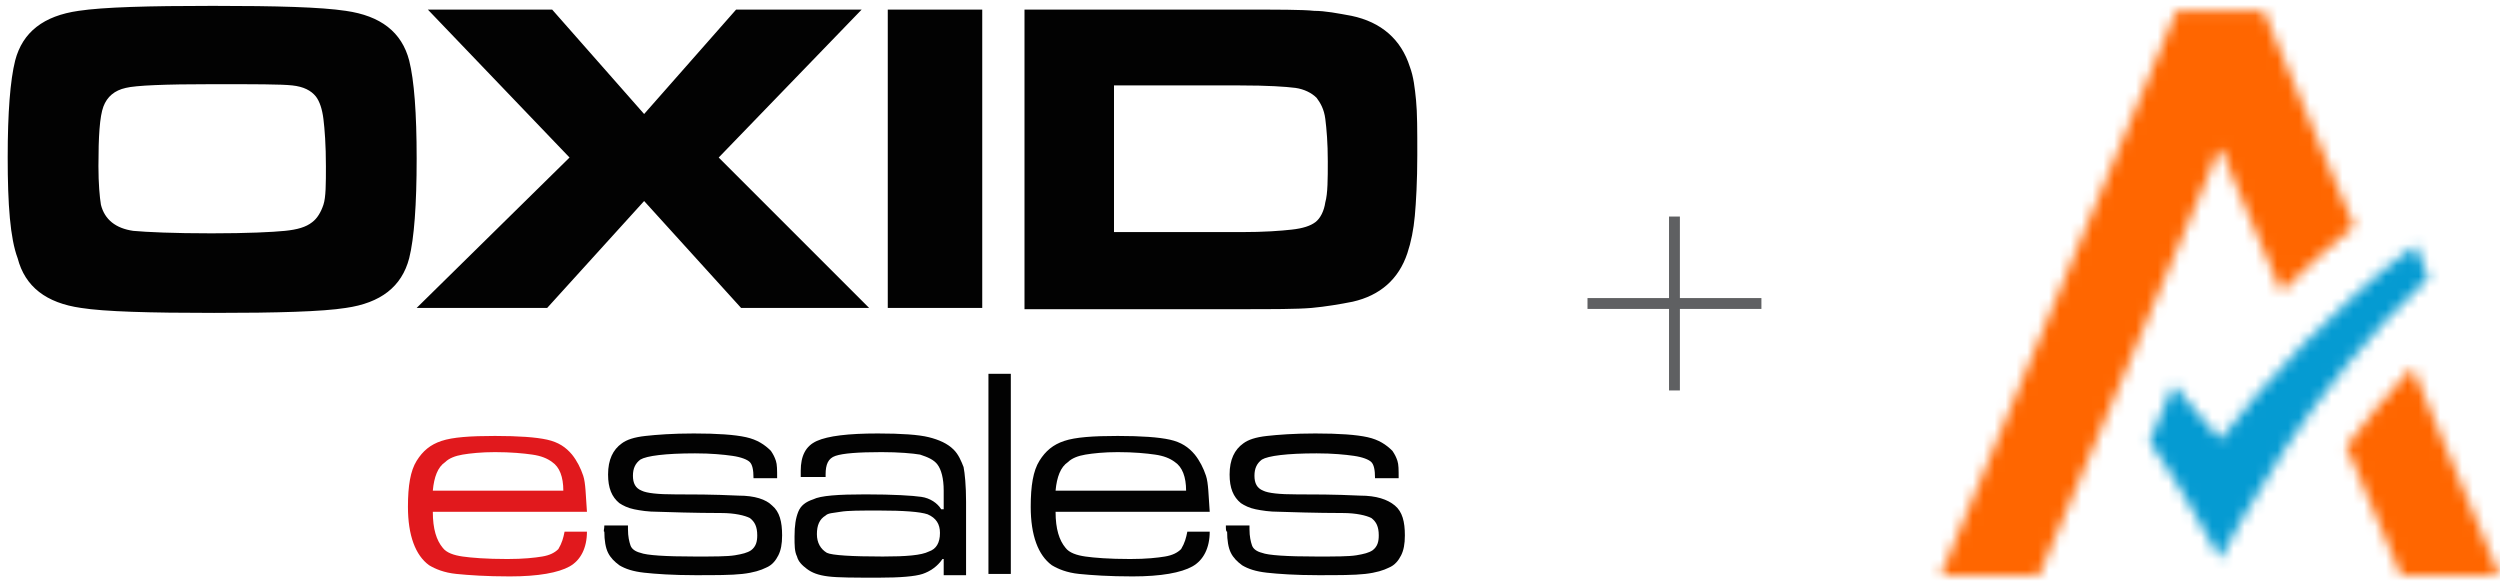
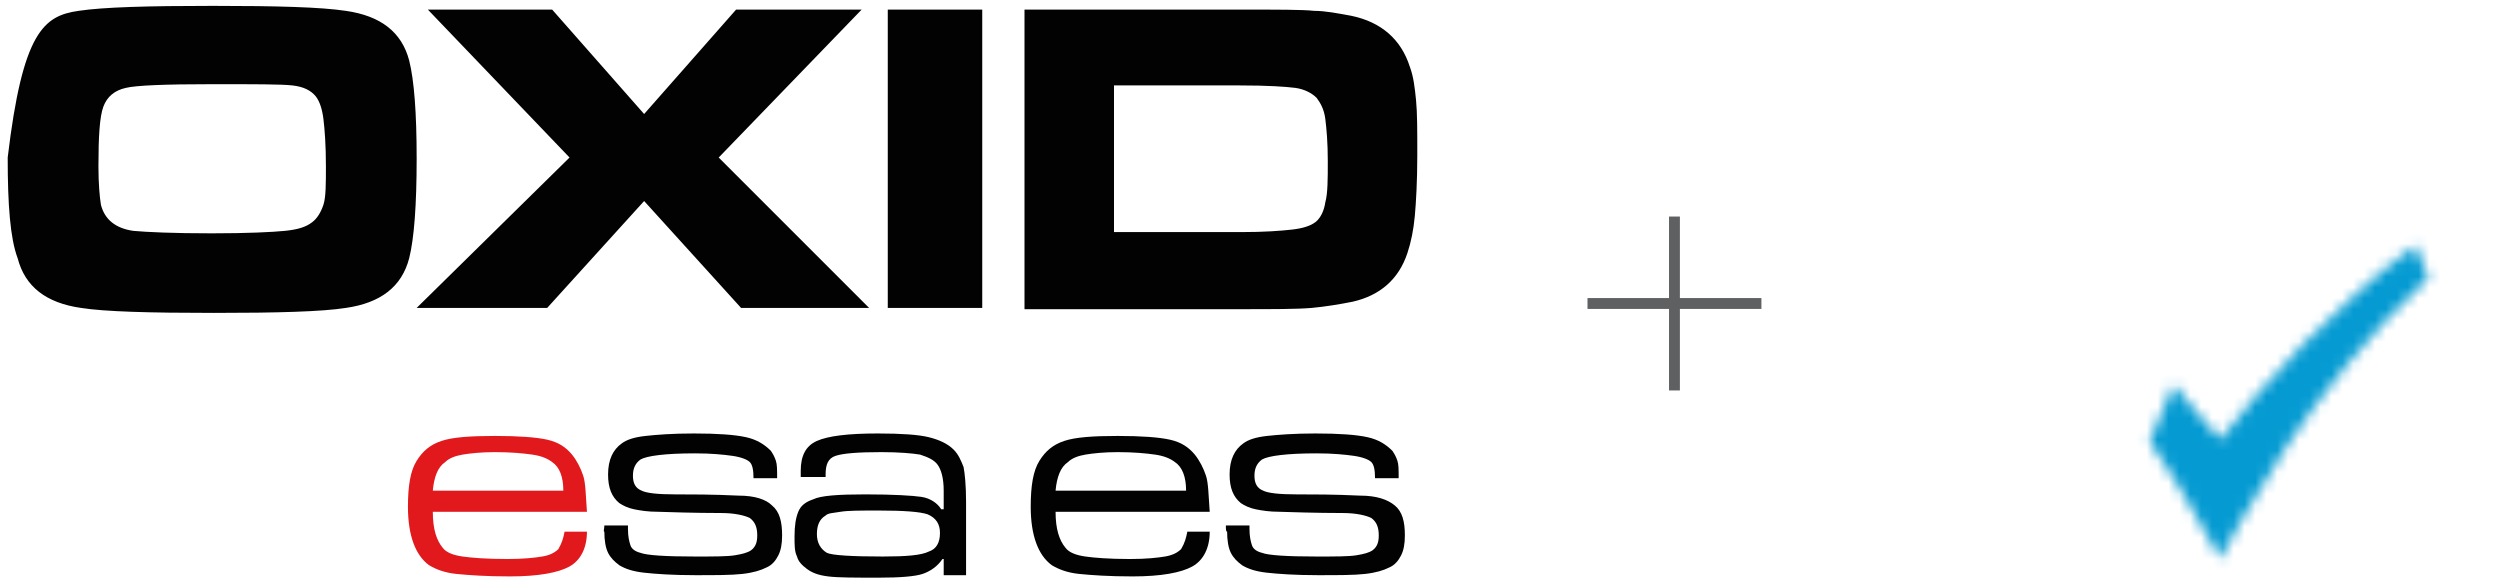
<svg xmlns="http://www.w3.org/2000/svg" xmlns:xlink="http://www.w3.org/1999/xlink" width="230px" height="54px" viewBox="0 0 230 54" version="1.1">
  <title>Artboard Copy 23</title>
  <desc>Created with Sketch.</desc>
  <defs>
    <path d="M7.244,18.51 C7.244,18.51 4.56,15.223 2.971,13.47 L0.779,18.674 C4.011,23.439 6.093,27.495 7.244,29.466 C9.489,25.632 15.023,14.291 26.418,3.609 L25.212,0.649 C17.762,6.128 11.462,13.141 7.244,18.51 Z" id="path-1" />
    <path d="M0.858,8.112 L5.897,20 L14.937,20 L6.939,0.88 C4.638,3.346 2.61,5.812 0.858,8.112 Z" id="path-3" />
-     <path d="M22.244,0.066 L0.55,52 L9.589,52 L25.257,14.967 L26.024,12.939 L26.463,12.939 L27.229,14.967 L31.886,25.923 C33.968,23.842 36.214,21.814 38.569,19.896 L30.243,0.066 L22.244,0.066 Z" id="path-5" />
  </defs>
  <g id="Artboard-Copy-23" stroke="none" stroke-width="1" fill="none" fill-rule="evenodd">
    <g id="Group-60">
      <path d="M146.05,27.922 L162.05,27.922" id="Stroke-446" stroke="#5F6062" />
      <g id="Group-25" transform="translate(37, 0)">
        <path d="M117.05,35.922 L117.05,19.922" id="Stroke-447" stroke="#5F6062" />
        <g id="Group-450" transform="translate(160, 21.93)">
          <mask id="mask-2" fill="white">
            <use xlink:href="#path-1" />
          </mask>
          <g id="Clip-449" />
          <polygon id="Fill-448" fill="#059BD2" mask="url(#mask-2)" points="-4.221 34.467 31.418 34.467 31.418 -4.35 -4.221 -4.35" />
        </g>
        <g id="Group-453" transform="translate(178, 32.93)">
          <mask id="mask-4" fill="white">
            <use xlink:href="#path-3" />
          </mask>
          <g id="Clip-452" />
-           <polygon id="Fill-451" fill="#FF6600" mask="url(#mask-4)" points="-4.142 25 19.937 25 19.937 -4.12 -4.142 -4.12" />
        </g>
        <g id="Group-456" transform="translate(141, 0.93)">
          <mask id="mask-6" fill="white">
            <use xlink:href="#path-5" />
          </mask>
          <g id="Clip-455" />
          <polygon id="Fill-454" fill="#FF6600" mask="url(#mask-6)" points="-4.45 57 43.57 57 43.57 -4.935 -4.45 -4.935" />
        </g>
        <path d="M14.941,48.913 L16.999,48.913 C16.999,50.4 16.427,51.544 15.398,52.115 C14.369,52.687 12.539,53.03 9.909,53.03 C7.736,53.03 6.135,52.916 4.992,52.802 C3.848,52.687 3.047,52.344 2.476,52.001 C1.218,51.086 0.531,49.256 0.531,46.626 C0.531,44.682 0.76,43.309 1.332,42.394 C1.904,41.479 2.59,40.908 3.619,40.565 C4.649,40.222 6.25,40.107 8.537,40.107 C10.71,40.107 12.311,40.222 13.34,40.45 C14.369,40.68 15.055,41.137 15.627,41.823 C16.085,42.394 16.427,43.081 16.656,43.767 C16.885,44.453 16.885,45.597 16.999,47.083 L2.819,47.083 C2.819,48.684 3.162,49.714 3.733,50.4 C4.077,50.857 4.763,51.086 5.564,51.2 C6.364,51.314 7.736,51.429 9.68,51.429 C11.167,51.429 12.196,51.314 12.882,51.2 C13.568,51.086 14.026,50.857 14.369,50.515 C14.712,49.942 14.826,49.485 14.941,48.913 Z M14.826,45.14 C14.826,43.882 14.483,42.967 13.797,42.509 C13.34,42.166 12.768,41.937 11.967,41.823 C11.167,41.709 10.024,41.595 8.537,41.595 C7.279,41.595 6.25,41.709 5.564,41.823 C4.877,41.937 4.305,42.166 3.962,42.509 C3.276,42.967 2.933,43.882 2.819,45.14 L14.826,45.14 Z" id="Fill-512" fill="#E1191D" />
        <path d="M18.6,48.342 L20.773,48.342 L20.773,48.685 C20.773,49.371 20.887,49.828 21.002,50.171 C21.116,50.515 21.459,50.743 21.916,50.858 C22.488,51.086 24.204,51.2 26.948,51.2 C28.664,51.2 29.922,51.2 30.608,51.086 C31.294,50.972 31.751,50.858 32.095,50.629 C32.552,50.285 32.666,49.828 32.666,49.256 C32.666,48.456 32.437,47.998 31.98,47.655 C31.523,47.427 30.608,47.198 29.35,47.198 C28.892,47.198 26.948,47.198 23.517,47.083 C22.603,47.083 21.916,46.969 21.345,46.855 C20.773,46.74 20.315,46.512 19.973,46.283 C19.287,45.711 18.943,44.911 18.943,43.653 C18.943,42.28 19.401,41.365 20.201,40.794 C20.659,40.45 21.345,40.222 22.374,40.108 C23.403,39.993 24.89,39.879 26.834,39.879 C29.007,39.879 30.608,39.993 31.637,40.222 C32.666,40.45 33.352,40.908 33.924,41.48 C34.153,41.823 34.267,42.052 34.382,42.395 C34.496,42.738 34.496,43.196 34.496,43.996 L32.323,43.996 C32.323,43.196 32.209,42.738 31.98,42.509 C31.751,42.28 31.18,42.052 30.379,41.938 C29.579,41.823 28.435,41.709 26.948,41.709 C24.204,41.709 22.488,41.938 21.916,42.28 C21.459,42.623 21.23,43.081 21.23,43.767 C21.23,44.453 21.459,44.911 22.031,45.14 C22.488,45.368 23.517,45.483 25.119,45.483 C26.605,45.483 28.549,45.483 30.951,45.597 C32.437,45.597 33.467,45.94 34.038,46.512 C34.725,47.083 34.954,47.998 34.954,49.256 C34.954,50.057 34.839,50.629 34.61,51.086 C34.382,51.544 34.038,52.001 33.467,52.23 C33.01,52.458 32.323,52.688 31.294,52.802 C30.265,52.916 28.892,52.916 26.948,52.916 C24.89,52.916 23.289,52.802 22.26,52.688 C21.23,52.572 20.544,52.344 19.973,52.001 C19.515,51.658 19.172,51.315 18.943,50.858 C18.714,50.401 18.6,49.714 18.6,48.913 C18.486,48.913 18.6,48.685 18.6,48.342" id="Fill-514" fill="#020202" />
        <path d="M38.727,43.882 L36.668,43.882 L36.668,43.31 C36.668,41.938 37.126,41.023 38.155,40.566 C39.185,40.108 41.014,39.879 43.759,39.879 C45.932,39.879 47.533,39.993 48.448,40.222 C49.362,40.45 50.163,40.794 50.735,41.365 C51.192,41.823 51.421,42.395 51.649,42.967 C51.764,43.538 51.878,44.682 51.878,46.169 L51.878,52.916 L49.82,52.916 L49.82,51.429 L49.706,51.429 C49.248,52.115 48.562,52.573 47.876,52.802 C47.189,53.03 45.817,53.145 43.873,53.145 C41.586,53.145 40.099,53.145 39.185,53.03 C38.269,52.916 37.698,52.688 37.24,52.344 C36.783,52.001 36.44,51.658 36.326,51.2 C36.097,50.743 36.097,50.171 36.097,49.371 C36.097,48.342 36.211,47.655 36.44,47.084 C36.668,46.512 37.126,46.169 37.812,45.94 C38.498,45.597 40.099,45.483 42.615,45.483 C45.246,45.483 46.961,45.597 47.761,45.711 C48.562,45.825 49.248,46.283 49.591,46.855 L49.82,46.855 L49.82,45.14 C49.82,43.996 49.591,43.195 49.248,42.738 C48.905,42.28 48.333,42.052 47.647,41.823 C46.961,41.709 45.703,41.595 44.102,41.595 C41.929,41.595 40.557,41.709 39.871,41.938 C39.185,42.166 38.956,42.738 38.956,43.653 L38.956,43.882 L38.727,43.882 Z M43.873,46.969 C42.158,46.969 41.014,46.969 40.328,47.083 C39.642,47.198 39.185,47.198 38.956,47.427 C38.384,47.77 38.155,48.342 38.155,49.142 C38.155,49.943 38.498,50.515 39.07,50.858 C39.527,51.086 41.357,51.2 44.216,51.2 C46.389,51.2 47.761,51.086 48.448,50.743 C49.134,50.515 49.477,49.943 49.477,49.028 C49.477,48.228 49.134,47.655 48.333,47.313 C47.647,47.084 46.16,46.969 43.873,46.969 Z" id="Fill-516" fill="#020202" />
-         <polygon id="Fill-518" fill="#020202" points="53.937 52.802 55.995 52.802 55.995 34.39 53.937 34.39" />
        <path d="M72.235,48.913 L74.294,48.913 C74.294,50.4 73.722,51.544 72.693,52.115 C71.663,52.687 69.834,53.03 67.203,53.03 C65.03,53.03 63.429,52.916 62.286,52.802 C61.142,52.687 60.341,52.344 59.77,52.001 C58.512,51.086 57.826,49.256 57.826,46.626 C57.826,44.682 58.054,43.309 58.626,42.394 C59.198,41.479 59.884,40.908 60.913,40.565 C61.943,40.222 63.544,40.107 65.831,40.107 C68.004,40.107 69.605,40.222 70.634,40.45 C71.663,40.68 72.349,41.137 72.921,41.823 C73.379,42.394 73.722,43.081 73.95,43.767 C74.179,44.453 74.179,45.597 74.294,47.083 L60.113,47.083 C60.113,48.684 60.456,49.714 61.028,50.4 C61.371,50.857 62.057,51.086 62.858,51.2 C63.658,51.314 65.03,51.429 66.974,51.429 C68.461,51.429 69.49,51.314 70.176,51.2 C70.862,51.086 71.32,50.857 71.663,50.515 C72.006,49.942 72.121,49.485 72.235,48.913 Z M72.121,45.14 C72.121,43.882 71.777,42.967 71.091,42.509 C70.634,42.166 70.062,41.937 69.262,41.823 C68.461,41.709 67.318,41.595 65.831,41.595 C64.573,41.595 63.544,41.709 62.858,41.823 C62.172,41.937 61.6,42.166 61.256,42.509 C60.57,42.967 60.227,43.882 60.113,45.14 L72.121,45.14 Z" id="Fill-520" fill="#020202" />
        <path d="M75.78,48.342 L77.953,48.342 L77.953,48.685 C77.953,49.371 78.068,49.828 78.182,50.171 C78.296,50.515 78.639,50.743 79.096,50.858 C79.668,51.086 81.384,51.2 84.129,51.2 C85.844,51.2 87.102,51.2 87.788,51.086 C88.474,50.972 88.931,50.858 89.275,50.629 C89.732,50.285 89.846,49.828 89.846,49.256 C89.846,48.456 89.618,47.998 89.16,47.655 C88.703,47.427 87.788,47.198 86.53,47.198 C86.072,47.198 84.129,47.198 80.697,47.083 C79.783,47.083 79.096,46.969 78.525,46.855 C77.953,46.74 77.495,46.512 77.153,46.283 C76.467,45.711 76.123,44.911 76.123,43.653 C76.123,42.28 76.581,41.365 77.381,40.794 C77.839,40.45 78.525,40.222 79.554,40.108 C80.583,39.993 82.07,39.879 84.014,39.879 C86.187,39.879 87.788,39.993 88.817,40.222 C89.846,40.45 90.532,40.908 91.104,41.48 C91.333,41.823 91.447,42.052 91.562,42.395 C91.676,42.738 91.676,43.196 91.676,43.996 L89.503,43.996 C89.503,43.196 89.389,42.738 89.16,42.509 C88.931,42.28 88.36,42.052 87.559,41.938 C86.759,41.823 85.615,41.709 84.129,41.709 C81.384,41.709 79.668,41.938 79.096,42.28 C78.639,42.623 78.41,43.081 78.41,43.767 C78.41,44.453 78.639,44.911 79.211,45.14 C79.668,45.368 80.697,45.483 82.299,45.483 C83.785,45.483 85.729,45.483 88.131,45.597 C89.618,45.597 90.647,45.94 91.333,46.512 C92.019,47.083 92.248,47.998 92.248,49.256 C92.248,50.057 92.134,50.629 91.905,51.086 C91.676,51.544 91.333,52.001 90.761,52.23 C90.304,52.458 89.618,52.688 88.589,52.802 C87.559,52.916 86.187,52.916 84.243,52.916 C82.184,52.916 80.583,52.802 79.554,52.688 C78.525,52.572 77.839,52.344 77.267,52.001 C76.809,51.658 76.467,51.315 76.238,50.858 C76.009,50.401 75.895,49.714 75.895,48.913 C75.78,48.913 75.78,48.685 75.78,48.342" id="Fill-521" fill="#020202" />
      </g>
-       <path d="M102.488,21.353 L114.153,21.353 C116.325,21.353 117.812,21.239 118.841,21.124 C119.87,21.01 120.557,20.782 121.014,20.438 C121.471,20.095 121.815,19.409 121.929,18.609 C122.157,17.808 122.157,16.436 122.157,14.834 C122.157,13.12 122.043,11.861 121.929,10.947 C121.815,10.032 121.471,9.459 121.129,9.002 C120.671,8.544 119.985,8.202 119.184,8.087 C118.269,7.973 116.668,7.859 114.038,7.859 L102.488,7.859 L102.488,21.353 Z M94.254,28.329 L94.254,0.882 L114.038,0.882 C117.583,0.882 119.87,0.882 120.9,0.998 C121.929,0.998 123.072,1.226 124.33,1.455 C127.075,2.026 128.905,3.627 129.705,6.143 C130.049,7.058 130.163,8.087 130.277,9.231 C130.391,10.374 130.391,11.976 130.391,14.263 C130.391,16.665 130.277,18.609 130.163,19.867 C130.049,21.124 129.82,22.268 129.477,23.297 C128.676,25.699 126.961,27.185 124.445,27.757 C123.301,27.986 121.929,28.214 120.671,28.329 C119.299,28.444 117.126,28.444 114.038,28.444 L94.254,28.444 L94.254,28.329 Z M81.675,28.328 L90.366,28.328 L90.366,0.882 L81.675,0.882 L81.675,28.328 Z M39.362,0.882 L50.798,0.882 L59.26,10.489 L67.722,0.882 L79.273,0.882 L66.121,14.492 L79.959,28.329 L68.18,28.329 L59.26,18.494 L50.34,28.329 L38.332,28.329 L52.398,14.492 L39.362,0.882 Z M19.577,7.745 C15.117,7.745 12.487,7.859 11.572,8.087 C10.543,8.316 9.857,8.888 9.513,9.803 C9.171,10.717 9.056,12.547 9.056,15.292 C9.056,16.893 9.171,18.151 9.285,18.837 C9.628,20.209 10.657,21.01 12.258,21.239 C13.516,21.353 15.918,21.467 19.463,21.467 C22.78,21.467 25.067,21.353 26.21,21.239 C27.354,21.124 28.154,20.896 28.726,20.438 C29.183,20.095 29.527,19.523 29.755,18.837 C29.984,18.151 29.984,16.893 29.984,15.292 C29.984,13.348 29.869,11.861 29.755,10.947 C29.641,10.032 29.412,9.345 29.069,8.888 C28.612,8.316 27.925,7.973 26.896,7.859 C25.867,7.745 23.466,7.745 19.577,7.745 Z M19.577,0.54 C25.524,0.54 29.527,0.654 31.814,0.998 C35.016,1.455 36.96,2.941 37.646,5.572 C38.103,7.401 38.332,10.374 38.332,14.606 C38.332,18.837 38.103,21.925 37.646,23.754 C36.96,26.385 35.016,27.872 31.814,28.329 C29.641,28.672 25.524,28.787 19.692,28.787 C13.745,28.787 9.628,28.672 7.455,28.329 C4.253,27.872 2.309,26.385 1.623,23.754 C0.937,21.925 0.708,18.837 0.708,14.492 C0.708,10.374 0.937,7.401 1.394,5.572 C2.08,2.941 4.024,1.455 7.226,0.998 C9.513,0.654 13.631,0.54 19.577,0.54 Z" id="Fill-510" fill="#020202" />
+       <path d="M102.488,21.353 L114.153,21.353 C116.325,21.353 117.812,21.239 118.841,21.124 C119.87,21.01 120.557,20.782 121.014,20.438 C121.471,20.095 121.815,19.409 121.929,18.609 C122.157,17.808 122.157,16.436 122.157,14.834 C122.157,13.12 122.043,11.861 121.929,10.947 C121.815,10.032 121.471,9.459 121.129,9.002 C120.671,8.544 119.985,8.202 119.184,8.087 C118.269,7.973 116.668,7.859 114.038,7.859 L102.488,7.859 L102.488,21.353 Z M94.254,28.329 L94.254,0.882 L114.038,0.882 C117.583,0.882 119.87,0.882 120.9,0.998 C121.929,0.998 123.072,1.226 124.33,1.455 C127.075,2.026 128.905,3.627 129.705,6.143 C130.049,7.058 130.163,8.087 130.277,9.231 C130.391,10.374 130.391,11.976 130.391,14.263 C130.391,16.665 130.277,18.609 130.163,19.867 C130.049,21.124 129.82,22.268 129.477,23.297 C128.676,25.699 126.961,27.185 124.445,27.757 C123.301,27.986 121.929,28.214 120.671,28.329 C119.299,28.444 117.126,28.444 114.038,28.444 L94.254,28.444 L94.254,28.329 Z M81.675,28.328 L90.366,28.328 L90.366,0.882 L81.675,0.882 L81.675,28.328 Z M39.362,0.882 L50.798,0.882 L59.26,10.489 L67.722,0.882 L79.273,0.882 L66.121,14.492 L79.959,28.329 L68.18,28.329 L59.26,18.494 L50.34,28.329 L38.332,28.329 L52.398,14.492 L39.362,0.882 Z M19.577,7.745 C15.117,7.745 12.487,7.859 11.572,8.087 C10.543,8.316 9.857,8.888 9.513,9.803 C9.171,10.717 9.056,12.547 9.056,15.292 C9.056,16.893 9.171,18.151 9.285,18.837 C9.628,20.209 10.657,21.01 12.258,21.239 C13.516,21.353 15.918,21.467 19.463,21.467 C22.78,21.467 25.067,21.353 26.21,21.239 C27.354,21.124 28.154,20.896 28.726,20.438 C29.183,20.095 29.527,19.523 29.755,18.837 C29.984,18.151 29.984,16.893 29.984,15.292 C29.984,13.348 29.869,11.861 29.755,10.947 C29.641,10.032 29.412,9.345 29.069,8.888 C28.612,8.316 27.925,7.973 26.896,7.859 C25.867,7.745 23.466,7.745 19.577,7.745 Z M19.577,0.54 C25.524,0.54 29.527,0.654 31.814,0.998 C35.016,1.455 36.96,2.941 37.646,5.572 C38.103,7.401 38.332,10.374 38.332,14.606 C38.332,18.837 38.103,21.925 37.646,23.754 C36.96,26.385 35.016,27.872 31.814,28.329 C29.641,28.672 25.524,28.787 19.692,28.787 C13.745,28.787 9.628,28.672 7.455,28.329 C4.253,27.872 2.309,26.385 1.623,23.754 C0.937,21.925 0.708,18.837 0.708,14.492 C2.08,2.941 4.024,1.455 7.226,0.998 C9.513,0.654 13.631,0.54 19.577,0.54 Z" id="Fill-510" fill="#020202" />
    </g>
  </g>
</svg>